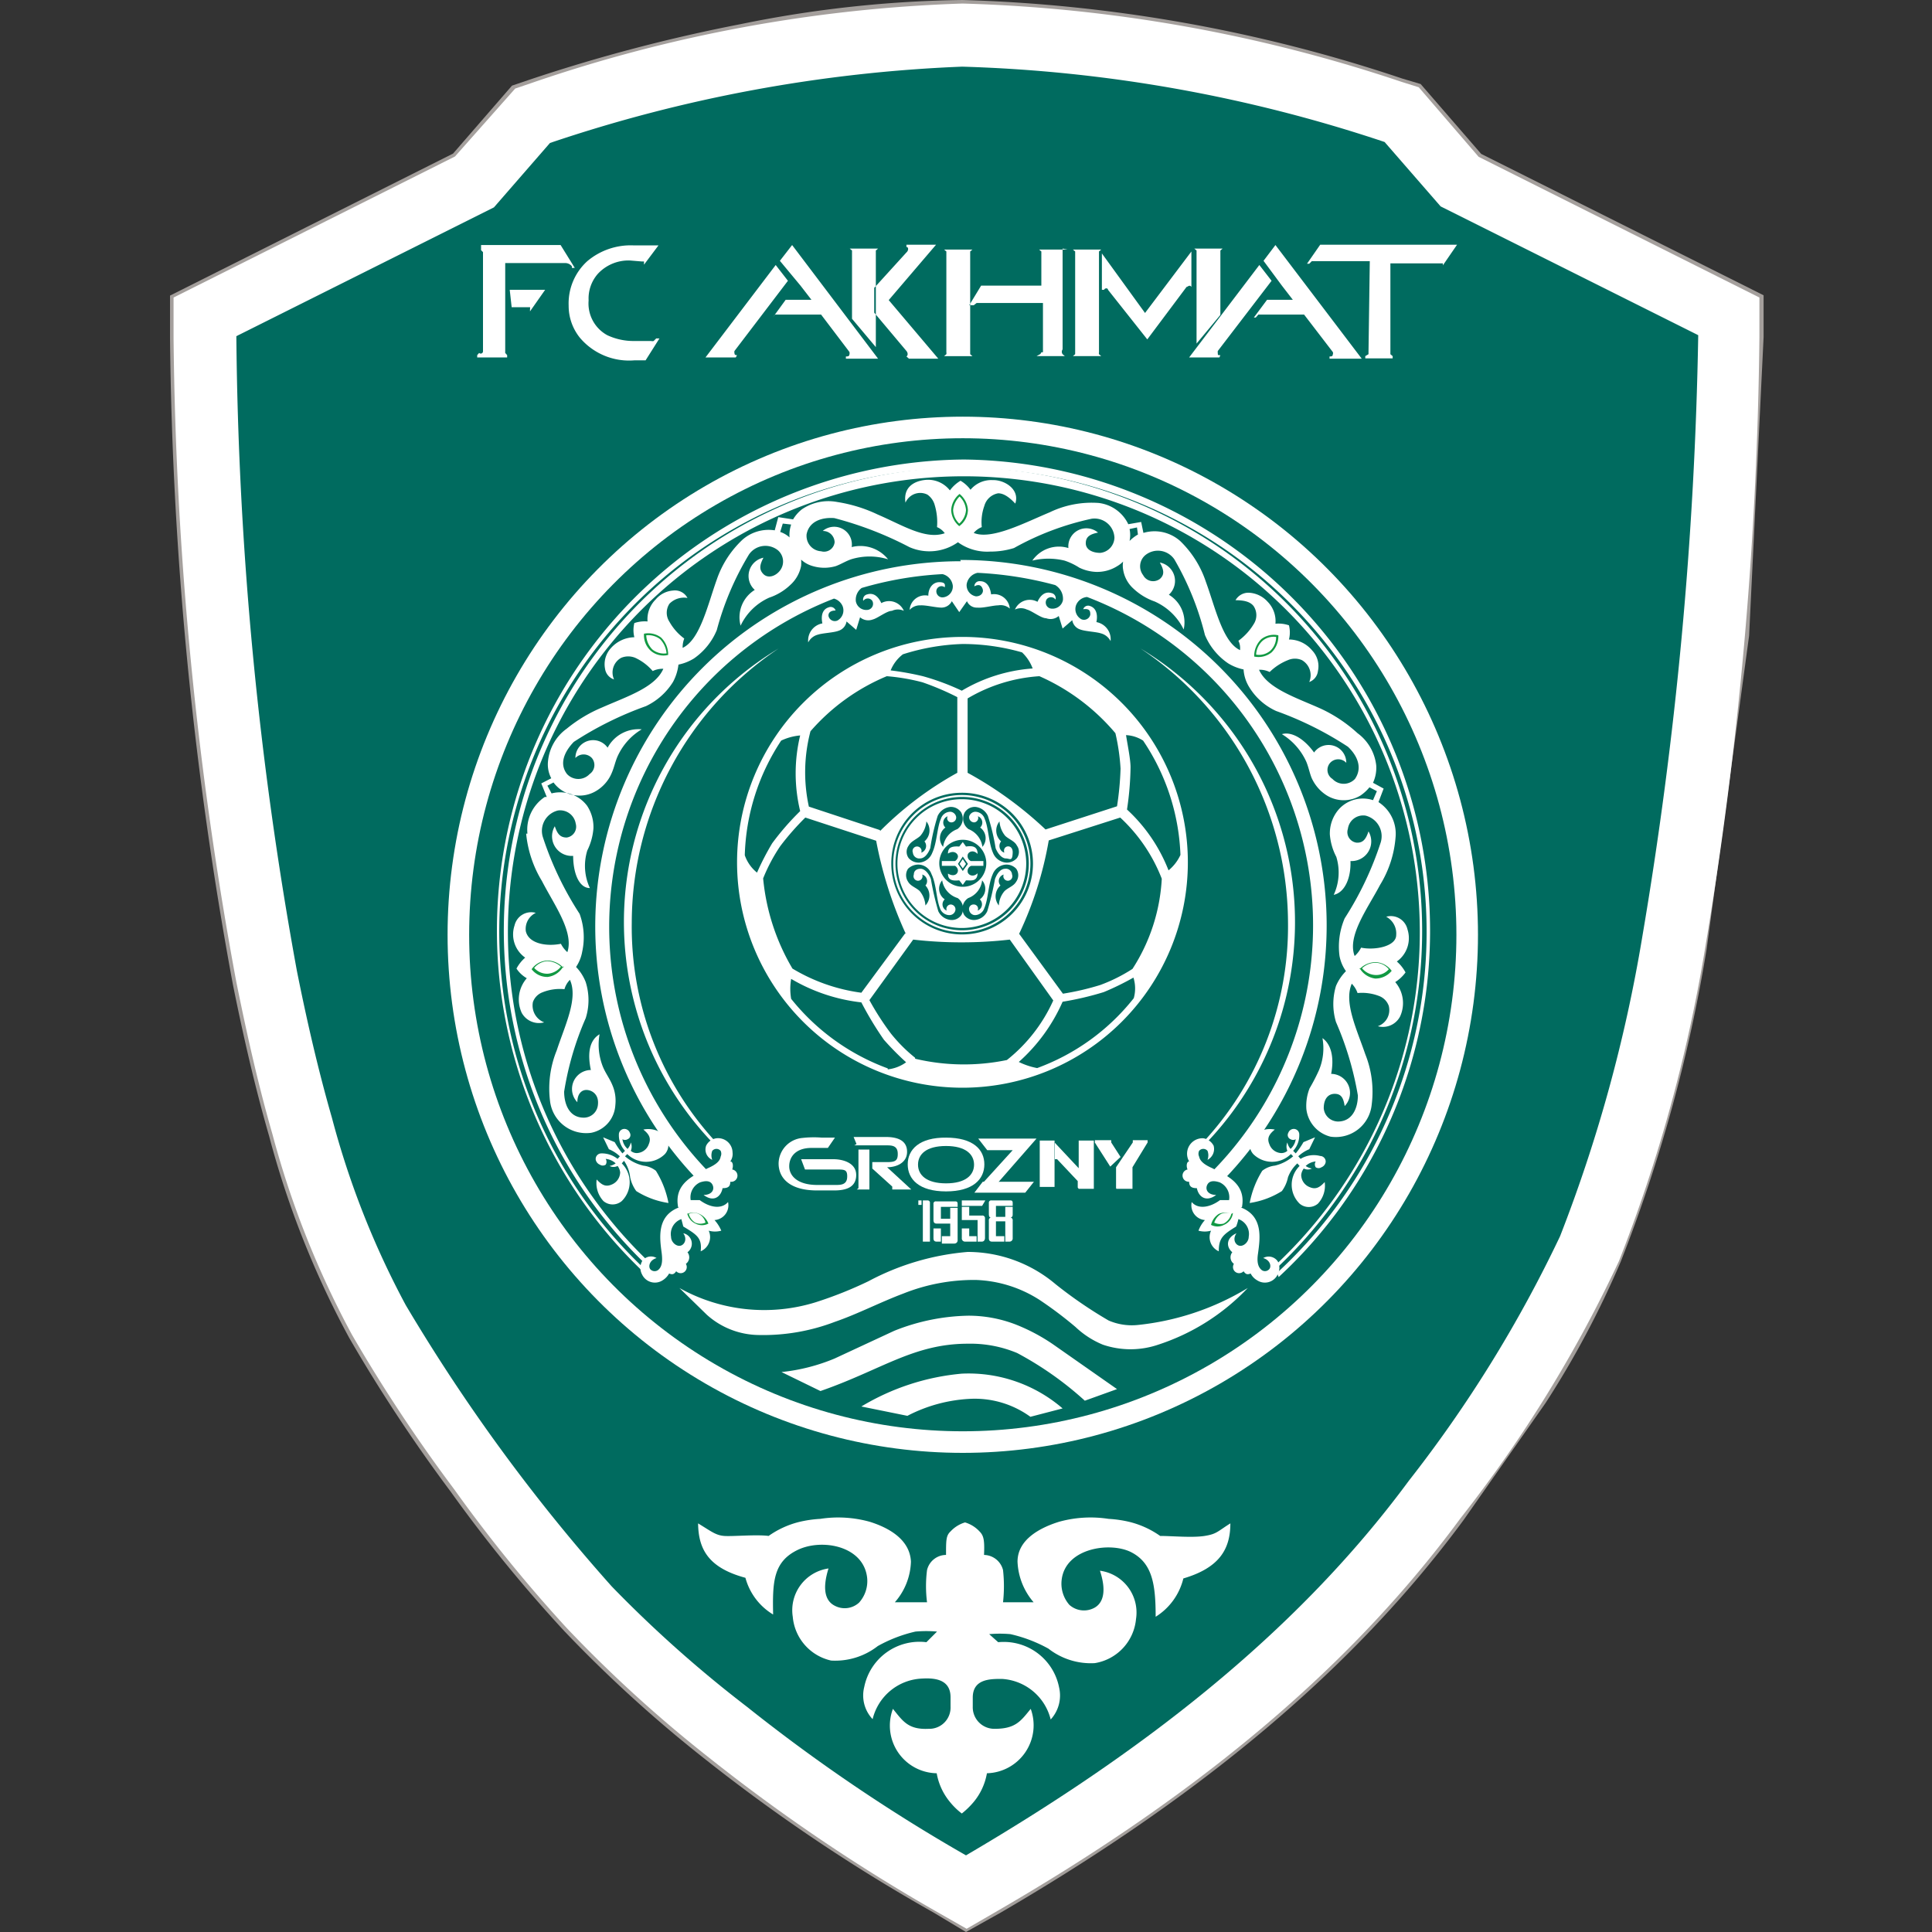
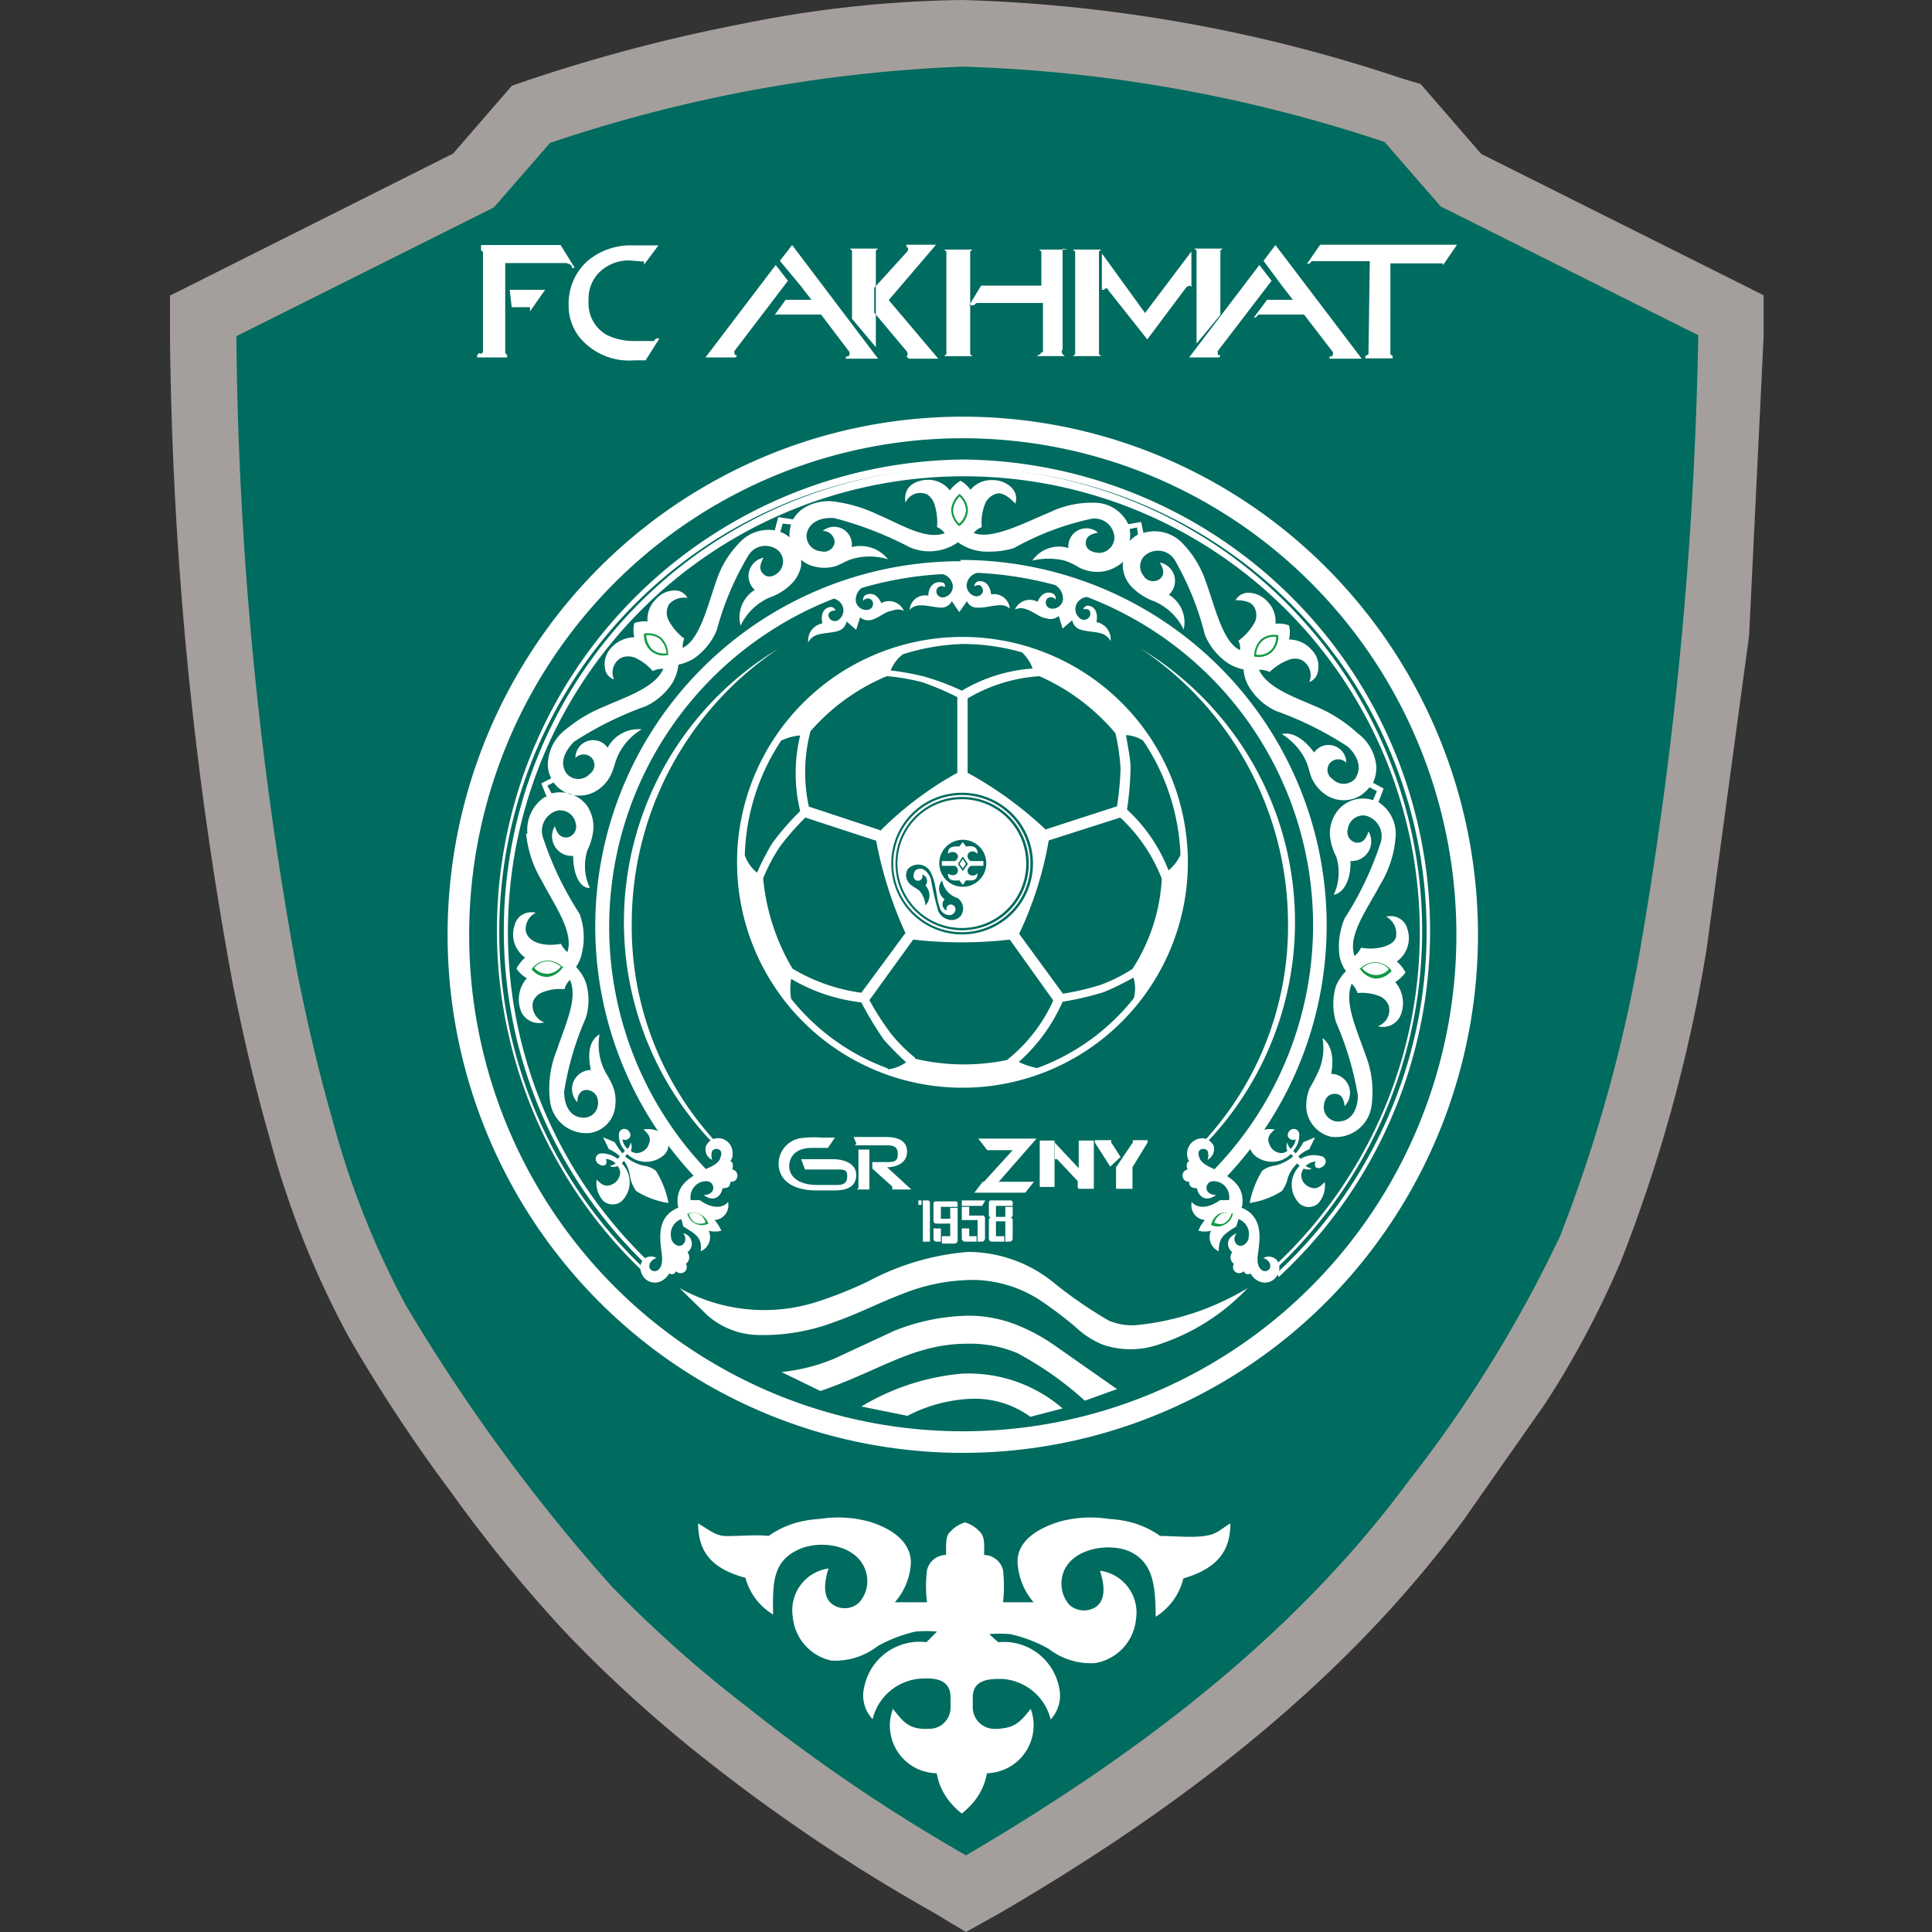
<svg xmlns="http://www.w3.org/2000/svg" width="60" height="60">
  <rect width="100%" height="100%" fill="#333333" stroke="none" />
  <g fill-rule="evenodd">
    <path d="M14.07 4.77l1.83-2.11.53-.18A51.49 51.49 0 0 1 23 .75 36.43 36.43 0 0 1 29.89 0a47.07 47.07 0 0 1 13.66 2.44l.57.17L46 4.78l8.77 4.39v1.3l-.45 9.27L53 29.48a47.37 47.37 0 0 1-2.67 9.71A29 29 0 0 1 48 43.57l-2.55 3.64c-3.78 5.13-8.91 9-14.36 12.18L30 60l-1-.6a54.34 54.34 0 0 1-7.08-4.75 41.29 41.29 0 0 1-4.4-4A44.69 44.69 0 0 1 14 46.33a48.9 48.9 0 0 1-3.16-4.79 28.28 28.28 0 0 1-2.48-6.25c-.45-1.56-.81-3.14-1.13-4.73a116.5 116.5 0 0 1-1.95-20.07V9.18z" fill="#a49f9c" />
-     <path d="M14.13 4.86L16 2.75l.5-.17A45.65 45.65 0 0 1 29.89.11a46.91 46.91 0 0 1 13.63 2.43l.54.17 1.86 2.16 8.72 4.37v1.23a122 122 0 0 1-1.69 19 47.65 47.65 0 0 1-2.67 9.69 41.13 41.13 0 0 1-4.93 8c-3.77 5.13-8.88 9-14.33 12.16l-1 .58-1-.57A55.79 55.79 0 0 1 22 54.57a41.2 41.2 0 0 1-4.39-4 45.7 45.7 0 0 1-3.52-4.34 48.76 48.76 0 0 1-3.16-4.78 28.59 28.59 0 0 1-2.47-6.23c-.45-1.56-.8-3.14-1.12-4.72a115.31 115.31 0 0 1-1.95-20.02V9.24z" fill="#fff" />
    <path d="M7.34,10.44l8-4,1.74-2a45.59,45.59,0,0,1,12.8-2.37A45.48,45.48,0,0,1,43,4.41l1.74,2,8,4A124,124,0,0,1,51,29.11a46.38,46.38,0,0,1-2.55,9.28,40.35,40.35,0,0,1-4.7,7.6c-3.6,4.88-8.5,8.55-13.75,11.63A53.66,53.66,0,0,1,23.19,53,38.45,38.45,0,0,1,19,49.27a56.09,56.09,0,0,1-6.4-8.74,26.62,26.62,0,0,1-2.29-5.81c-.44-1.53-.79-3.07-1.09-4.57A115,115,0,0,1,7.34,10.44Z" fill="#006b5f" />
    <path d="M21.68 47.31c.41.25.55.37.81.39s1-.05 1.38 0a2.82 2.82 0 0 1 .93-.43 3.61 3.61 0 0 1 .67-.1 3.66 3.66 0 0 1 1.54.09c.61.19 1.25.56 1.28 1.24a2 2 0 0 1-.5 1.26h1a3.94 3.94 0 0 1 0-1 .61.61 0 0 1 .59-.47c0-.46 0-.6.14-.73a1 1 0 0 1 .45-.28 1 1 0 0 1 .45.28c.13.13.16.27.14.73a.62.62 0 0 1 .59.47 4.52 4.52 0 0 1 0 1h.95a2.06 2.06 0 0 1-.5-1.26c0-.68.68-1.05 1.29-1.24a3.66 3.66 0 0 1 1.54-.09 3.61 3.61 0 0 1 .67.1 2.82 2.82 0 0 1 .93.43c.36 0 1 .06 1.38 0s.4-.14.8-.39c0 .8-.34 1.38-1.46 1.71a1.94 1.94 0 0 1-.86 1.19c0-1-.1-1.66-.75-2s-2.06-.14-2.17.86a1 1 0 0 0 .24.77.68.68 0 0 0 .78.09c.27-.15.38-.51.17-1.15a1.31 1.31 0 0 1 1.12 1.5A1.53 1.53 0 0 1 34 51.65a2.14 2.14 0 0 1-1.44-.45 4.47 4.47 0 0 0-1.18-.45 3.67 3.67 0 0 0-.66 0L31 51a1.75 1.75 0 0 1 1.89 1.4 1.1 1.1 0 0 1-.26 1 1.66 1.66 0 0 0-1.52-1.26c-.36 0-.9 0-.9.58V53a.67.67 0 0 0 .68.69c.65 0 .81-.24 1.12-.62a1.49 1.49 0 0 1-1.36 2 1.91 1.91 0 0 1-.41.89 2.5 2.5 0 0 1-.37.36 2.11 2.11 0 0 1-.37-.36 1.91 1.91 0 0 1-.41-.89 1.48 1.48 0 0 1-1.36-2c.31.38.47.65 1.11.62a.66.66 0 0 0 .68-.69v-.29c0-.59-.55-.6-.9-.58a1.65 1.65 0 0 0-1.52 1.26 1.07 1.07 0 0 1-.26-1A1.75 1.75 0 0 1 28.77 51l.33-.33a3.78 3.78 0 0 0-.67 0 4.4 4.4 0 0 0-1.17.45 2.15 2.15 0 0 1-1.45.45 1.53 1.53 0 0 1-1.19-1.36 1.31 1.31 0 0 1 1.11-1.5c-.2.64-.1 1 .18 1.15a.66.66 0 0 0 .77-.09 1 1 0 0 0 .25-.77c-.11-1-1.42-1.23-2.17-.86s-.77 1-.75 2a1.91 1.91 0 0 1-.86-1.14c-1.15-.31-1.46-.89-1.47-1.69z" fill="#fff" />
  </g>
  <ellipse cx="29.9" cy="29.03" rx="16" ry="16.09" fill="#fff" />
  <ellipse cx="29.9" cy="29.03" rx="15.33" ry="15.42" fill="#006b5f" />
  <g fill-rule="evenodd">
    <path d="M24.57 16.29a1 1 0 0 0-.05.4.79.79 0 0 0-.29-.17l.08-.26zm10.77.31a1.21 1.21 0 0 0-.26.2.91.91 0 0 0 0-.37l.23-.05zm-19 9.29a3.46 3.46 0 0 0 .49 1.47c.38.74 1 1.58.79 2.21a.86.86 0 0 1-.2-.26c-.44.09-1 0-1.09-.39a.55.55 0 0 1 .31-.57.53.53 0 0 0-.66.39.88.88 0 0 0 .33 1 1.2 1.2 0 0 0-.27.34.94.94 0 0 0 .32.3 1 1 0 0 0-.16 1.07.61.61 0 0 0 .7.3.56.56 0 0 1-.35-.63.5.5 0 0 1 .29-.3 1.45 1.45 0 0 1 .69-.1.66.66 0 0 1 .17-.29c.26.58-.15 1.4-.41 2.19a3.14 3.14 0 0 0-.21 1.56 1.13 1.13 0 0 0 1.28 1 .93.93 0 0 0 .75-.86 1.23 1.23 0 0 0-.1-.64c-.08-.19-.21-.36-.29-.56a1.85 1.85 0 0 1-.1-1c-.32.19-.38.6-.27 1.11a.59.59 0 0 0-.42 1c0-.27.14-.39.3-.38s.37.14.34.45a.44.44 0 0 1-.44.41c-.45 0-.61-.42-.61-.81a9.3 9.3 0 0 1 .67-2.28 1.86 1.86 0 0 0 0-1.12 1.41 1.41 0 0 0-.3-.47 1.23 1.23 0 0 0 .19-.47 2.11 2.11 0 0 0-.08-1.18A10.14 10.14 0 0 1 16.86 26a.65.65 0 0 1 .47-.83.49.49 0 0 1 .55.41.34.34 0 0 1-.28.43c-.2 0-.29-.11-.37-.35a.61.61 0 0 0 .57.92c0 .53.18 1 .52 1a1.62 1.62 0 0 1-.08-1.17 1.85 1.85 0 0 0 .19-.69 1.2 1.2 0 0 0-.2-.7 1.05 1.05 0 0 0-1.1-.38L17 24.4l.19-.1a1 1 0 0 0 1.33.26A1.17 1.17 0 0 0 19 24c.07-.16.1-.32.17-.49a1.88 1.88 0 0 1 .76-.86 1.09 1.09 0 0 0-1.06.57.55.55 0 0 0-1 .32.35.35 0 0 1 .51 0 .34.34 0 0 1-.07.5.48.48 0 0 1-.7 0c-.25-.32-.08-.7.21-1a10.63 10.63 0 0 1 2.24-1.11 2 2 0 0 0 .84-.75 1.48 1.48 0 0 0 .17-.54 1.48 1.48 0 0 0 .48-.19 2 2 0 0 0 .71-.88 9 9 0 0 1 1-2.35.62.62 0 0 1 .9-.13.46.46 0 0 1 .07.62c-.14.19-.38.26-.52.12s-.12-.28 0-.51a.58.58 0 0 0-.27 1 1 1 0 0 0-.44 1.11 1.79 1.79 0 0 1 .89-.87 1.76 1.76 0 0 0 .66-.4 1.07 1.07 0 0 0 .33-.59 1.23 1.23 0 0 0 0-.19.87.87 0 0 0 .36.2 1.26 1.26 0 0 0 .72 0c.16-.06.3-.15.47-.21a1.94 1.94 0 0 1 1.15 0 1.1 1.1 0 0 0-1.13-.38.55.55 0 0 0-.9-.5.36.36 0 0 1 .37.35.33.33 0 0 1-.42.28.48.48 0 0 1-.45-.53c.08-.4.47-.53.86-.5a11 11 0 0 1 2.33.9 1.54 1.54 0 0 0 1.51-.15 1.55 1.55 0 0 0 1 .29 2.45 2.45 0 0 0 .74-.11 8.67 8.67 0 0 1 2.41-.91.62.62 0 0 1 .71.59.49.49 0 0 1-.44.47c-.24 0-.45-.1-.45-.3s.13-.28.38-.33a.56.56 0 0 0-.92.48 1 1 0 0 0-1.12.39 2.12 2.12 0 0 1 1 0 2 2 0 0 1 .46.22 1.32 1.32 0 0 0 .5.13 1.17 1.17 0 0 0 .68-.18.86.86 0 0 0 .18-.14.72.72 0 0 0 0 .25 1 1 0 0 0 .32.59 1.84 1.84 0 0 0 .66.4 1.82 1.82 0 0 1 .9.87 1 1 0 0 0-.46-1.08.58.58 0 0 0-.28-1c.13.23.15.38 0 .51a.35.35 0 0 1-.52-.12.45.45 0 0 1 .07-.62.62.62 0 0 1 .9.13 8.92 8.92 0 0 1 .95 2.35 2 2 0 0 0 .72.88 1.48 1.48 0 0 0 .48.19 1.18 1.18 0 0 0 .17.54 1.9 1.9 0 0 0 .84.75 10.55 10.55 0 0 1 2.23 1.11c.29.27.46.65.22 1a.48.48 0 0 1-.7 0 .33.33 0 0 1-.07-.5.34.34 0 0 1 .5 0 .55.55 0 0 0-1-.32c-.31-.43-.7-.66-1-.57a1.94 1.94 0 0 1 .76.86c.07.17.1.34.16.49a1.24 1.24 0 0 0 .47.55 1 1 0 0 0 1.06 0 1.31 1.31 0 0 0 .27-.25l.23.12-.12.28a1 1 0 0 0-1.13.37 1.14 1.14 0 0 0-.21.7 1.8 1.8 0 0 0 .2.69 1.65 1.65 0 0 1-.08 1.18c.34-.07.54-.52.52-1.05a.61.61 0 0 0 .56-.92c-.08.24-.17.36-.37.35a.33.33 0 0 1-.27-.43.48.48 0 0 1 .55-.41.66.66 0 0 1 .47.83 10.14 10.14 0 0 1-1.12 2.36 2.23 2.23 0 0 0-.16 1.17 1.18 1.18 0 0 0 .2.47 1.46 1.46 0 0 0-.31.46 1.94 1.94 0 0 0 0 1.12 9.79 9.79 0 0 1 .68 2.28c0 .39-.17.81-.62.81a.45.45 0 0 1-.44-.41c0-.31.15-.45.34-.45s.27.11.31.38a.59.59 0 0 0-.42-1c.1-.51 0-.92-.27-1.11a1.76 1.76 0 0 1-.11 1 5.93 5.93 0 0 1-.29.56 1.48 1.48 0 0 0-.1.64 1 1 0 0 0 .75.86 1.12 1.12 0 0 0 1.28-1 3.13 3.13 0 0 0-.2-1.56c-.27-.79-.67-1.61-.42-2.19a.76.76 0 0 1 .18.29 1.47 1.47 0 0 1 .69.1.51.51 0 0 1 .28.3.53.53 0 0 1-.34.63.6.6 0 0 0 .69-.3 1 1 0 0 0-.15-1.07 1.17 1.17 0 0 0 .32-.3 1.2 1.2 0 0 0-.27-.34.89.89 0 0 0 .33-1 .53.53 0 0 0-.66-.39.59.59 0 0 1 .31.57c0 .35-.66.48-1.09.39a.86.86 0 0 1-.2.26c-.24-.62.4-1.47.79-2.21a3.31 3.31 0 0 0 .48-1.47 1.17 1.17 0 0 0-.53-1.1h0l.16-.42-.33-.18a1.11 1.11 0 0 0 .1-.54 1.44 1.44 0 0 0-.58-1A4.45 4.45 0 0 0 41 22c-.76-.34-1.64-.62-1.9-1.2a.69.69 0 0 1 .33.07 1.72 1.72 0 0 1 .57-.37.54.54 0 0 1 .43 0 .54.54 0 0 1 .23.68.41.41 0 0 0 .27-.34.71.71 0 0 0-.18-.64.94.94 0 0 0-.72-.34.91.91 0 0 0 0-.44 1 1 0 0 0-.42-.05.86.86 0 0 0-.24-.68.84.84 0 0 0-.55-.28.46.46 0 0 0-.45.23c.34 0 .48.08.56.18a.51.51 0 0 1 0 .57 1.76 1.76 0 0 1-.47.51.51.51 0 0 1 .05.29c-.54-.25-.77-1.33-1.06-2.12a3.14 3.14 0 0 0-.8-1.27 1.2 1.2 0 0 0-1.14-.25l-.07-.34-.4.07a1.17 1.17 0 0 0-.92-.66 3 3 0 0 0-1.52.29c-.77.32-1.81.87-2.36.64a.62.62 0 0 1 .25-.18 1.49 1.49 0 0 1 .08-.66.54.54 0 0 1 .43-.39c.13 0 .3.07.53.32.15-.44-.33-.74-.7-.73a.84.84 0 0 0-.69.3 1 1 0 0 0-.31-.28 1.1 1.1 0 0 0-.33.3.86.86 0 0 0-.67-.33c-.25 0-.8.11-.71.71a.5.5 0 0 1 .68-.25.58.58 0 0 1 .23.33 1.85 1.85 0 0 1 .07.68.56.56 0 0 1 .24.19c-.6.21-1.31-.25-2.08-.58a4.54 4.54 0 0 0-1.26-.39 1.46 1.46 0 0 0-1.1.23 1.14 1.14 0 0 0-.27.31l-.46-.07-.11.41a1.23 1.23 0 0 0-1 .29 3.05 3.05 0 0 0-.8 1.24c-.28.78-.52 1.87-1.06 2.12a.76.76 0 0 1 .05-.29 1.64 1.64 0 0 1-.46-.52.51.51 0 0 1 0-.56.63.63 0 0 1 .56-.18.44.44 0 0 0-.45-.23.78.78 0 0 0-.54.28.86.86 0 0 0-.25.68 1 1 0 0 0-.41.05.91.91 0 0 0 0 .44 1 1 0 0 0-.73.34.74.74 0 0 0-.18.64.41.41 0 0 0 .28.33.52.52 0 0 1 .22-.67.56.56 0 0 1 .44 0 1.58 1.58 0 0 1 .54.41.71.71 0 0 1 .33-.07c-.25.58-1.13.86-1.9 1.2a4.4 4.4 0 0 0-1.1.66 1.4 1.4 0 0 0-.58 1 .92.92 0 0 0 .1.54l-.31.16.17.42h-.06a1.22 1.22 0 0 0-.54 1.14z" fill="#fff" />
    <path d="M29.8 15.42a.67.67 0 0 0-.2.42.61.61 0 0 0 .19.42.61.61 0 0 0 .21-.42.64.64 0 0 0-.2-.42zm0-.08a.69.69 0 0 0-.26.5.68.68 0 0 0 .25.5.64.64 0 0 0 .27-.5.7.7 0 0 0-.26-.5zm9.83 4.44a.54.54 0 0 0-.42.12.62.62 0 0 0-.2.43.54.54 0 0 0 .44-.12.57.57 0 0 0 .18-.43zm.07-.05a.63.63 0 0 0-.53.12.73.73 0 0 0-.22.54.64.64 0 0 0 .54-.13.69.69 0 0 0 .21-.53zm-19.63 0a.66.66 0 0 0 .19.44.57.57 0 0 0 .44.12.72.72 0 0 0-.2-.44.6.6 0 0 0-.43-.12zm-.07-.05a.66.66 0 0 1 .53.12.73.73 0 0 1 .22.54.6.6 0 0 1-.54-.13.65.65 0 0 1-.21-.53zm-3.41 10.38a.54.54 0 0 0 .42.18.58.58 0 0 0 .41-.22.66.66 0 0 0-.43-.17.57.57 0 0 0-.4.21zm.91 0a.68.68 0 0 0-.51-.23.63.63 0 0 0-.48.27.61.61 0 0 0 .5.24.65.65 0 0 0 .49-.34zm25.63.04a.54.54 0 0 0-.4-.2.6.6 0 0 0-.43.17.57.57 0 0 0 .42.21.51.51 0 0 0 .41-.18zm-.91 0a.7.7 0 0 1 .51-.22.66.66 0 0 1 .49.27.65.65 0 0 1-.51.24.66.66 0 0 1-.49-.33z" fill="#119943" />
    <g fill="#fff">
      <path d="M29.89 14.27a14.64 14.64 0 0 1 9.82 25.39l-.05-.13A14.4 14.4 0 1 0 20 39.39v.13a14.63 14.63 0 0 1 10-25.25z" />
      <path d="M29.89 14.51a14.4 14.4 0 0 1 9.73 24.9v-.13a14.16 14.16 0 1 0-19.52-.14l-.05.12a14.39 14.39 0 0 1 9.89-24.75zM19.57 36.56a1.09 1.09 0 0 0 .19.43 2.59 2.59 0 0 0 1 .37 2.92 2.92 0 0 0-.39-1 .77.77 0 0 0-.39-.16 1.34 1.34 0 0 1-.57-.29l.07-.07h0a.83.83 0 0 0 1.17 0 .43.43 0 0 0 0-.57.75.75 0 0 0-.67-.19c.17.14.25.26.17.45a.41.41 0 0 1-.37.28.28.28 0 0 1-.19-.07.33.33 0 0 0 0-.26.42.42 0 0 1-.1.2h0a.49.49 0 0 1-.16-.3.16.16 0 0 0 .16 0 .14.14 0 0 0 .07-.2.18.18 0 0 0-.16-.12.17.17 0 0 0-.18.17.71.71 0 0 0 .19.51l-.08.08a2.38 2.38 0 0 1-.24-.35l-.36-.15.18.37a1.11 1.11 0 0 1 .34.22l-.07.08a.78.78 0 0 0-.51-.17c-.09 0-.18.08-.17.19a.21.21 0 0 0 .13.16.16.16 0 0 0 .18 0 .17.17 0 0 0 0-.18.52.52 0 0 1 .31.14.47.47 0 0 1-.19.08.27.27 0 0 0 .25 0 .39.39 0 0 1 .08.2.42.42 0 0 1-.27.38c-.19.08-.31 0-.46-.16a.82.82 0 0 0 .21.67.44.44 0 0 0 .57 0 .82.82 0 0 0 0-1.17h0l.07-.08h0a1.12 1.12 0 0 1 .19.51z" />
      <path d="M38.57 37.49c.14-.75-.51-1-.92-1.21-.23-.1-.38-.21-.41-.36a.21.21 0 0 1 0-.18.17.17 0 0 1 .26 0 .39.39 0 0 1 0 .28.38.38 0 0 0 .19-.44.44.44 0 0 0-.32-.23.48.48 0 0 0-.44.72c-.07 0-.1.13-.05.25a.192.192 0 0 0 .05.38c0 .15.08.2.24.2.05.26.28.45.6.21-.25 0-.35-.16-.28-.31s.24-.13.39-.08a.51.51 0 0 1 .29.55h-.28c-.34.25-.7.28-.88.06a.46.46 0 0 0 .41.56 1 1 0 0 0-.2.33.74.74 0 0 0 .39 0 .48.48 0 0 0 .24.64c0-.42.14-.52.54-.77a1.55 1.55 0 0 0 .07-.23.49.49 0 0 1 .32.55c0 .15-.14.29-.27.28s-.25-.19-.11-.39c-.32.14-.33.42-.13.59a.25.25 0 0 0 .05.36.19.19 0 0 0 .3.23c.07.1.12.11.22.07a.51.51 0 0 0 .2.21.44.44 0 0 0 .64-.18.43.43 0 0 0 0-.41.34.34 0 0 0-.45-.1c.24.07.27.3.16.37a.17.17 0 0 1-.21 0c-.12-.1-.15-.27-.11-.52.06-.45.17-1.15-.53-1.42zm-17.51 0c-.14-.75.51-1 .92-1.21.23-.1.38-.21.4-.36a.21.21 0 0 0 0-.18.17.17 0 0 0-.26 0 .39.39 0 0 0 0 .28.35.35 0 0 1-.19-.44.42.42 0 0 1 .32-.23.45.45 0 0 1 .5.44.4.4 0 0 1-.07.28c.08 0 .1.13.06.25a.192.192 0 0 1-.06.38c0 .15-.07.2-.24.2-.05.26-.27.45-.59.21.25 0 .35-.16.28-.31s-.24-.13-.39-.08a.51.51 0 0 0-.29.55h.28c.34.25.69.28.88.06a.46.46 0 0 1-.42.56 1.17 1.17 0 0 1 .21.33.73.73 0 0 1-.39 0 .48.48 0 0 1-.25.64c.05-.42-.13-.52-.54-.77l-.06-.23a.49.49 0 0 0-.32.55c0 .15.14.29.27.28s.25-.19.11-.39a.33.33 0 0 1 .13.59.25.25 0 0 1-.05.36.19.19 0 0 1-.3.23c-.07.1-.12.11-.22.07a.58.58 0 0 1-.2.21.44.44 0 0 1-.64-.18.43.43 0 0 1 0-.41.33.33 0 0 1 .45-.1c-.24.07-.27.3-.17.37a.18.18 0 0 0 .22 0c.12-.1.14-.27.11-.52-.06-.45-.17-1.15.53-1.42z" />
    </g>
    <path d="M21.39 37.7a.37.37 0 0 1 .31 0 .41.41 0 0 1 .21.27.4.4 0 0 1-.32 0 .47.47 0 0 1-.2-.27zm-.05 0a.46.46 0 0 1 .38 0 .53.53 0 0 1 .28.3.43.43 0 0 1-.4 0 .46.46 0 0 1-.26-.33z" fill="#119943" />
    <path d="M40 36.56a1.09 1.09 0 0 1-.19.43 2.59 2.59 0 0 1-1 .37 2.92 2.92 0 0 1 .39-1 .77.77 0 0 1 .39-.16 1.34 1.34 0 0 0 .57-.29l-.07-.07h0a.83.83 0 0 1-1.17 0 .43.43 0 0 1 0-.57.75.75 0 0 1 .67-.19c-.17.14-.25.26-.17.45a.41.41 0 0 0 .37.28.28.28 0 0 0 .19-.07.33.33 0 0 1 0-.26.42.42 0 0 0 .1.2h0a.49.49 0 0 0 .16-.3.16.16 0 0 1-.16 0 .14.14 0 0 1-.07-.2.18.18 0 0 1 .16-.12.17.17 0 0 1 .18.17.71.71 0 0 1-.19.51l.08.08a2.38 2.38 0 0 0 .24-.35l.36-.15-.18.37a1.11 1.11 0 0 0-.34.22l.07.08a.78.78 0 0 1 .61-.09c.09 0 .18.08.17.19a.21.21 0 0 1-.13.16.16.16 0 0 1-.18 0 .17.17 0 0 1 0-.18.52.52 0 0 0-.31.14.47.47 0 0 0 .19.08.27.27 0 0 1-.25 0 .39.39 0 0 0-.08.2.41.41 0 0 0 .27.38c.19.08.31 0 .46-.16a.82.82 0 0 1-.21.67.44.44 0 0 1-.57 0 .82.82 0 0 1 0-1.17h0l-.07-.08h0a1.12 1.12 0 0 0-.29.43z" fill="#fff" />
    <path d="M38.24 37.7a.4.4 0 0 0-.32 0 .48.48 0 0 0-.21.27.42.42 0 0 0 .29.03.47.47 0 0 0 .24-.3zm0 0a.48.48 0 0 0-.39 0 .55.55 0 0 0-.24.34.43.43 0 0 0 .4 0 .46.46 0 0 0 .28-.37z" fill="#119943" />
    <path d="M29.82 17.39A11.35 11.35 0 0 1 38 36.64l-.45-.16a10.91 10.91 0 0 0-3.79-17.94.4.4 0 0 0-.34.25.36.36 0 0 0 .16.44.2.2 0 0 0 .28-.14c0-.09 0-.2-.22-.17a.16.16 0 0 1 .21-.1c.19.06.25.26.2.5a.54.54 0 0 1 .44.59.47.47 0 0 0-.3-.24c-.15-.05-.48-.06-.64-.12a.36.36 0 0 1-.25-.29l-.3.26-.12-.39a.39.39 0 0 1-.39.07c-.16 0-.44-.23-.6-.27a.43.43 0 0 0-.37 0 .5.5 0 0 1 .7-.24c.1-.22.25-.33.44-.27a.16.16 0 0 1 .12.2.17.17 0 0 0-.28 0 .19.19 0 0 0 .14.28.33.33 0 0 0 .37-.26.49.49 0 0 0-.24-.47 11.22 11.22 0 0 0-2.41-.38.43.43 0 0 0-.34.36.35.35 0 0 0 .29.37c.16 0 .24-.12.21-.22s-.1-.18-.26-.09a.16.16 0 0 1 .18-.16c.2 0 .31.17.34.41a.49.49 0 0 1 .58.44.43.43 0 0 0-.36-.1c-.16 0-.48.09-.65.07a.33.33 0 0 1-.32-.2l-.24.34-.23-.34a.36.36 0 0 1-.32.2c-.17 0-.49-.08-.65-.07a.43.43 0 0 0-.34.14.48.48 0 0 1 .58-.44c0-.24.14-.42.34-.42s.18.09.17.16a.16.16 0 0 0-.26.1.19.19 0 0 0 .22.21.34.34 0 0 0 .29-.36.42.42 0 0 0-.32-.36 10.89 10.89 0 0 0-2.51.43.45.45 0 0 0-.18.42.33.33 0 0 0 .37.26.19.19 0 0 0 .14-.28.17.17 0 0 0-.28 0 .16.16 0 0 1 .12-.2c.19-.06.34.05.44.27a.5.5 0 0 1 .7.24.43.43 0 0 0-.37 0c-.16 0-.44.23-.6.27a.39.39 0 0 1-.39-.07l-.12.39-.3-.26a.36.36 0 0 1-.25.29c-.16.06-.49.07-.64.12a.47.47 0 0 0-.3.24.54.54 0 0 1 .44-.59c-.05-.24 0-.44.2-.5a.16.16 0 0 1 .21.1c-.17 0-.23.08-.22.17a.2.2 0 0 0 .28.14.36.36 0 0 0 .16-.44.41.41 0 0 0-.27-.24 10.93 10.93 0 0 0-3.81 17.89l-.38.21a11.34 11.34 0 0 1 8.13-19.26zm-7.64 18.15a9.91 9.91 0 0 1 2-15.4h0a10.27 10.27 0 0 0-4.56 8.51 9.85 9.85 0 0 0 2.69 6.9zm15.24 0a9.92 9.92 0 0 0-2-15.4h0A10.27 10.27 0 0 1 40 28.63a9.85 9.85 0 0 1-2.69 6.9zM21.1 40l.85.83a2.45 2.45 0 0 0 1.61.63 6.24 6.24 0 0 0 2.37-.41c.7-.24 1.41-.61 2.13-.88a5.92 5.92 0 0 1 2.24-.42 3.9 3.9 0 0 1 2 .63 12.19 12.19 0 0 1 1.1.83 2.76 2.76 0 0 0 .85.55 2.67 2.67 0 0 0 1.72 0A6.65 6.65 0 0 0 38.75 40a8.2 8.2 0 0 1-3.43 1.15 1.82 1.82 0 0 1-.89-.14 13.57 13.57 0 0 1-1.65-1.13 4.23 4.23 0 0 0-2.73-1 7.93 7.93 0 0 0-3.08.91 12.57 12.57 0 0 1-1.63.65A5.4 5.4 0 0 1 21.1 40zm3.17 2.61l1.21.59c1.9-.66 2.89-1.47 4.58-1.47a3.76 3.76 0 0 1 1.53.29 10.37 10.37 0 0 1 2.1 1.48l1-.36-2-1.4a5.85 5.85 0 0 0-1.13-.6 4.07 4.07 0 0 0-1.49-.28 6.47 6.47 0 0 0-2.3.47l-1.85.86a5.83 5.83 0 0 1-1.65.42zm2.48 1.07l1.43.29a4.71 4.71 0 0 1 2-.53A2.94 2.94 0 0 1 32 44l1-.26a4.47 4.47 0 0 0-3.13-1.08 7.31 7.31 0 0 0-3.12 1.02zm3.14-23.9a7 7 0 1 1-7 7 7 7 0 0 1 7-7z" fill="#fff" />
    <g fill="#006b5f">
      <path d="M24.85 22.84a5 5 0 0 0 0 2.35 8.22 8.22 0 0 0-.87 1 8.37 8.37 0 0 0-.47.91 1.19 1.19 0 0 1-.38-.54A6.78 6.78 0 0 1 24.26 23a1.73 1.73 0 0 1 .59-.16zm7.72 3.26l2.22-.71a5.1 5.1 0 0 1 1.29 1.9 5.71 5.71 0 0 1-.91 2.8 5.05 5.05 0 0 1-1 .5 8.32 8.32 0 0 1-1.16.27L31.65 29a11.21 11.21 0 0 0 .92-2.9zM30.05 24v-2.31a5 5 0 0 1 2.23-.69 6.53 6.53 0 0 1 2.36 1.77 6.56 6.56 0 0 1 .16 1.1 9.43 9.43 0 0 1-.11 1.17l-2.22.72A11.67 11.67 0 0 0 30.05 24zm-2.72 1.78l-2.21-.73a5 5 0 0 1 .05-2.34A6.41 6.41 0 0 1 27.54 21a6.23 6.23 0 0 1 1.11.19 8.54 8.54 0 0 1 1.08.46V24a10.67 10.67 0 0 0-2.4 1.81zm.8 3.18l-1.38 1.87a5.58 5.58 0 0 1-2.14-.75 6.73 6.73 0 0 1-.91-2.8 5.32 5.32 0 0 1 .53-1 8.15 8.15 0 0 1 .78-.89l2.2.72a12.41 12.41 0 0 0 .92 2.89zm.29 3.89a4.79 4.79 0 0 1-.75-.75 8.51 8.51 0 0 1-.67-1.04l1.36-1.88a13.19 13.19 0 0 0 3 0l1.35 1.89a4.94 4.94 0 0 1-1.44 1.85 6.59 6.59 0 0 1-2.85-.04zm-.85.33a6.87 6.87 0 0 1-3-2.16 1.82 1.82 0 0 1 0-.62 5.49 5.49 0 0 0 2.18.73 10.5 10.5 0 0 0 .7 1.16 8.9 8.9 0 0 0 .69.7 1.18 1.18 0 0 1-.57.22zM35.21 31a6.8 6.8 0 0 1-3 2.17 2.23 2.23 0 0 1-.57-.19A5.42 5.42 0 0 0 33 31.11a9.5 9.5 0 0 0 1.28-.3 8.47 8.47 0 0 0 .92-.45 1.12 1.12 0 0 1 .01.64zm.29-8a6.79 6.79 0 0 1 1.16 3.55 1.34 1.34 0 0 1-.37.48A5.08 5.08 0 0 0 35 25.14a9.51 9.51 0 0 0 .11-1.31c0-.25-.09-.68-.14-1a1.07 1.07 0 0 1 .53.17zm-5.61-3a6.67 6.67 0 0 1 1.85.26 1.31 1.31 0 0 1 .33.5 5 5 0 0 0-2.2.69 7.56 7.56 0 0 0-1.21-.45 9 9 0 0 0-1-.18 1.19 1.19 0 0 1 .38-.5 6.74 6.74 0 0 1 1.85-.32z" />
      <path d="M29.87 24.69a2.13 2.13 0 1 1-2.13 2.13 2.13 2.13 0 0 1 2.13-2.13zm0-.07a2.2 2.2 0 1 1-2.19 2.2 2.19 2.19 0 0 1 2.19-2.2zm0 .2a2 2 0 1 1-2 2 2 2 0 0 1 2-2zm0-.07a2.07 2.07 0 1 1-2.06 2.07 2.07 2.07 0 0 1 2.06-2.07z" />
-       <path d="M30.51 26.3a.41.41 0 0 0-.07-.6.21.21 0 0 0-.07-.35.14.14 0 0 1-.11.19.16.16 0 0 1-.16-.19.21.21 0 0 1 .18-.14.31.31 0 0 1 .3.22c.12.27.12.74.26 1.06a.48.48 0 0 0 .42.3.42.42 0 0 0 .32-.14.33.33 0 0 0 0-.39c-.07-.14-.24-.19-.36-.3a.79.79 0 0 1-.18-.45.45.45 0 0 0 .05.62.22.22 0 0 0 .1.35c-.07-.23.27-.29.26 0s-.09.18-.21.18-.25-.14-.32-.32a6.8 6.8 0 0 0-.24-1 .48.48 0 0 0-.38-.28.37.37 0 0 0-.34.17.4.4 0 0 0 .12.52.69.69 0 0 1 .43.55zm-1.22 0a.41.41 0 0 1 .07-.6.21.21 0 0 1 .07-.35.13.13 0 0 0 .11.19.15.15 0 0 0 .15-.19.2.2 0 0 0-.17-.14.31.31 0 0 0-.3.22c-.12.27-.12.74-.27 1.06a.47.47 0 0 1-.41.3.42.42 0 0 1-.32-.14.33.33 0 0 1 0-.39c.08-.14.24-.19.36-.3a.79.79 0 0 0 .19-.45.45.45 0 0 1-.06.62.22.22 0 0 1-.1.35.14.14 0 1 0-.26 0 .2.2 0 0 0 .22.18c.14 0 .25-.14.32-.32a6.67 6.67 0 0 1 .23-1 .49.49 0 0 1 .39-.28.38.38 0 0 1 .34.17.4.4 0 0 1-.12.52.67.67 0 0 0-.44.55zm1.21 1.04a.4.4 0 0 1-.07.59.21.21 0 0 1-.07.35.13.13 0 0 0-.11-.19.14.14 0 0 0-.15.18.19.19 0 0 0 .17.15.31.31 0 0 0 .3-.22c.12-.27.12-.74.26-1.05a.47.47 0 0 1 .42-.3.42.42 0 0 1 .31.13.35.35 0 0 1 0 .4c-.08.14-.24.18-.36.29a.73.73 0 0 0-.18.45.45.45 0 0 1 .05-.62.21.21 0 0 1 .1-.34.14.14 0 1 0 .26 0 .19.19 0 0 0-.21-.18c-.14 0-.25.13-.32.32a8.73 8.73 0 0 1-.24 1 .47.47 0 0 1-.38.27.37.37 0 0 1-.34-.16.39.39 0 0 1 .13-.52.66.66 0 0 0 .43-.55z" />
      <path d="M29.26 27.34a.4.4 0 0 0 .08.59.21.21 0 0 0 .06.35.14.14 0 0 1 .12-.19.15.15 0 0 1 .15.18.19.19 0 0 1-.18.15.31.31 0 0 1-.3-.22c-.11-.27-.11-.74-.26-1.05a.44.44 0 0 0-.41-.3.46.46 0 0 0-.32.13.36.36 0 0 0 0 .4c.08.14.24.18.36.29a.79.79 0 0 1 .18.45.45.45 0 0 0 0-.62.21.21 0 0 0-.1-.34.14.14 0 1 1-.26 0c0-.12.09-.18.21-.18s.25.13.32.32a8.5 8.5 0 0 0 .23 1 .48.48 0 0 0 .38.27.36.36 0 0 0 .34-.16.4.4 0 0 0-.12-.52.69.69 0 0 1-.48-.55z" />
      <path d="M29.9,26.08a.73.73,0,0,1,0,1.46.73.73,0,0,1,0-1.46Z" />
    </g>
    <path d="M29.44 26.51c.18-.12.32 0 .31.1a.19.19 0 0 1-.09.13h-.41v.15h.41a.19.19 0 0 1 .09.14c0 .12-.13.21-.31.1 0 .16.07.24.35.21l.11.14.1-.14c.15 0 .35.05.36-.22-.14.14-.31.05-.31-.06a.17.17 0 0 1 .11-.17h.38v-.15h-.39a.17.17 0 0 1-.1-.17c0-.11.17-.2.31-.05 0-.27-.21-.25-.36-.23l-.1-.14-.11.14c-.28-.02-.35.06-.35.22z" fill="#fff" />
    <path d="M29.9,26.68l-.1.15.1.14.1-.14Zm0-.08.16.23-.16.22-.15-.22Z" fill="#006b5f" />
    <g fill="#fff">
      <path d="M28.52 37.28h.1v.14h-.1zm.14 1.28v-1.28h.15a.07.07 0 0 1 .07.08v1.2zm.59-.17h.26V38h-.42c-.09 0-.1-.06-.1-.12v-.49a.07.07 0 0 1 .08-.08h.58c.05 0 .09 0 .09.08v.09h-.52v.37h.29v-.34h.23v1a.1.1 0 0 1-.1.11h-.39zm-.16.17c-.09 0-.1-.06-.1-.11v-.3h.23v.24h0v.17z" />
      <path d="M29.87,37.45v-.17h.73l-.1.17Zm.49.77v-.33h-.49v-.41h.23v.27h.4a.08.08,0,0,1,.09.09v.61s0,.11-.1.11h-.13v-.34Zm-.39.34a.1.1,0,0,1-.1-.11v-.3h.23v.24h.23v.17Z" />
      <path d="M30.81 38.56c-.09 0-.1-.06-.1-.11v-.54a.09.09 0 0 1 .06-.1c-.05 0-.06-.05-.06-.12v-.33a.07.07 0 0 1 .08-.08h.57c.05 0 .09 0 .09.08v.09h-.52v.34h.29v-.31h.23v.21c0 .07 0 .1-.06.12a.09.09 0 0 1 .06.1v.54a.1.1 0 0 1-.1.11h-.13v-.35h0v-.28h-.29v.46h.26v.17zM15.83 9h1.1l-.47.67h0v-.08a.08.08 0 0 0 0-.05h-.07-.5zM15 10.91V7.83a.09.09 0 0 0 0 0l-.06-.06v-.16h2.47l.44.71h-.09v-.05a.26.26 0 0 0-.19-.1h-1.88v2.74a.43.43 0 0 0 0 .05h0l.06.07v.07h-.93v-.07l.06-.07a.07.07 0 0 0 .12-.05z" />
      <path d="M19.57 8.09a1.3 1.3 0 0 0-1 .41 1.16 1.16 0 0 0-.29.83 1.12 1.12 0 0 0 .58 1.08 1.92 1.92 0 0 0 .84.18h.52a.15.15 0 0 0 .08 0l.08-.08h.1l-.43.68h-.34a2 2 0 0 1-1.7-.7 1.58 1.58 0 0 1-.35-1 1.77 1.77 0 0 1 .58-1.38 2.09 2.09 0 0 1 1.42-.49h.79l-.45.6h0v-.05h0v-.05h-.07zm9.82 2.85V7.81l-.07-.06h0 .88 0l-.07.06h0v3.13.06h0l.07.06h0-.88 0l.07-.06h0a.13.13 0 0 0 0-.06zm3 0V9.41h-2-.06l-.09.07h-.14l.37-.61h1.87V7.81a.06.06 0 0 0 0 0h0l-.07-.06h0 .88 0L33 7.72h0a.09.09 0 0 0 0 0v3.13a.13.13 0 0 0 0 .15h0l.07.06h0-.88 0l.11-.06h0a.13.13 0 0 0 .04-.06zm4.77-.27V7.78a.11.11 0 0 0 0 0l-.07-.06h0 .88 0l-.07.06a.08.08 0 0 0 0 0 .07.07 0 0 0 0 0v2zm-2.94-2.8l1.34 1.85L37 7.81v1.1h0c-.06-.08-.11 0-.15 0l-1.22 1.63L34.41 9c0-.06-.1-.06-.12 0h-.07zm-.83 3.07V7.81a.13.13 0 0 0 0 0l-.07-.06h0 .88 0l-.07.06h0v3.13a.13.13 0 0 0 0 .06h0l.07.06h0-.88 0l.07-.06h0v-.06zm-5.16.2h.91L27.6 9.32l1.47-1.72h-.92v.07c.07 0 .07.11 0 .17l-1 1.1v.77l1 1.19c.05.06.05.14 0 .17zM26.46 9.9V7.78a.09.09 0 0 0 0 0l-.07-.06h0 .88 0l-.07.06h0a.43.43 0 0 1 0 0v3zm12.78-1.8l.37-.49 2.68 3.53h-1v-.07c.05 0 .1 0 .1-.06a.09.09 0 0 0 0-.08l-.89-1.16h-1.42l-.08.09h-.06l.41-.55h.8l-.34-.44h0zm-1.37 3h-.94l2.18-2.87.38.49-1.67 2.18a.21.21 0 0 0 0 .07c0 .06 0 .06.08.06zm-13.65-3l.38-.49 2.67 3.53h-1v-.07c.06 0 .1 0 .11-.06a.16.16 0 0 0 0-.08l-.88-1.16h-1.43l-.07.09h0l.4-.55h.8l-.34-.44h0zm-1.37 3h-.94l2.18-2.87.38.49-1.66 2.18a.13.13 0 0 0 0 .07c0 .06.05.06.08.06zm19.69-2.99h-1.73-.07l-.08.08h-.07L41 7.6h4.25l-.44.64h0v-.06a.05.05 0 0 0 0 0h-.06-1.57V11h0l.07.06v.07h-.85v-.07l.1-.06h0v-.06zM32.29 36.88v-1.46h0 0 .46 0 0a0 0 0 0 0 0 0v1.44a0 0 0 0 0 0 0h0 0-.46 0 0zm1.18 0v-.2l-.64-.68h-.07 0v-.51l.74.79v-.86h0 0 0 .47 0 0 0v1.5h0 0-.47 0zm1.19.01v-.64l.52-.77v-.07c0-.07 0 0 0 0h.46 0v.07l-.47.77v.67a0 0 0 0 0 0 0h0 0-.5 0 0s-.01-.02-.01-.03zm.14-.96l-.29-.45v-.07h0H34h0a.18.18 0 0 1 0 .07l.48.75zm-8.27-.36h1c.15 0 .34 0 .35.24s-.08.28-.33.28h-.46v.2l.62.56v.09h0 .59l-.75-.69c.28 0 .62-.13.62-.48s-.29-.46-.66-.46h-1l.09.22zm.13 1.33v-1.2h0 0H27h0 0v1.24h0 0-.39 0 0 0z" />
      <path d="M25.52 35.33h.41l-.22.32h0 0 0a0 0 0 0 0 0 0h-.51c-.49 0-.69.28-.69.57s.25.58.87.58h.57c.15 0 .35 0 .36-.24s-.08-.24-.33-.24H25a0 0 0 0 0 0 0h0 0l-.12-.32h1c.29 0 .71.11.71.49s-.31.48-.68.48h-.54c-.84 0-1.19-.38-1.19-.84a.81.81 0 0 1 .74-.79 3.13 3.13 0 0 1 .6-.01zm6.67.03h-1.81l.28.36h0 0 0a0 0 0 0 1 0 0h.79l-.91 1H31z" />
      <path d="M30.52 36.7h1.59l-.27.34h0 0 0-1.58z" />
-       <path d="M29.38 35.59c.61 0 .87.26.87.58s-.26.58-.87.58-.87-.26-.87-.58.25-.58.87-.58zm0-.26c.84 0 1.19.37 1.19.83s-.35.84-1.19.84-1.19-.38-1.19-.84.36-.84 1.2-.83z" />
    </g>
  </g>
</svg>